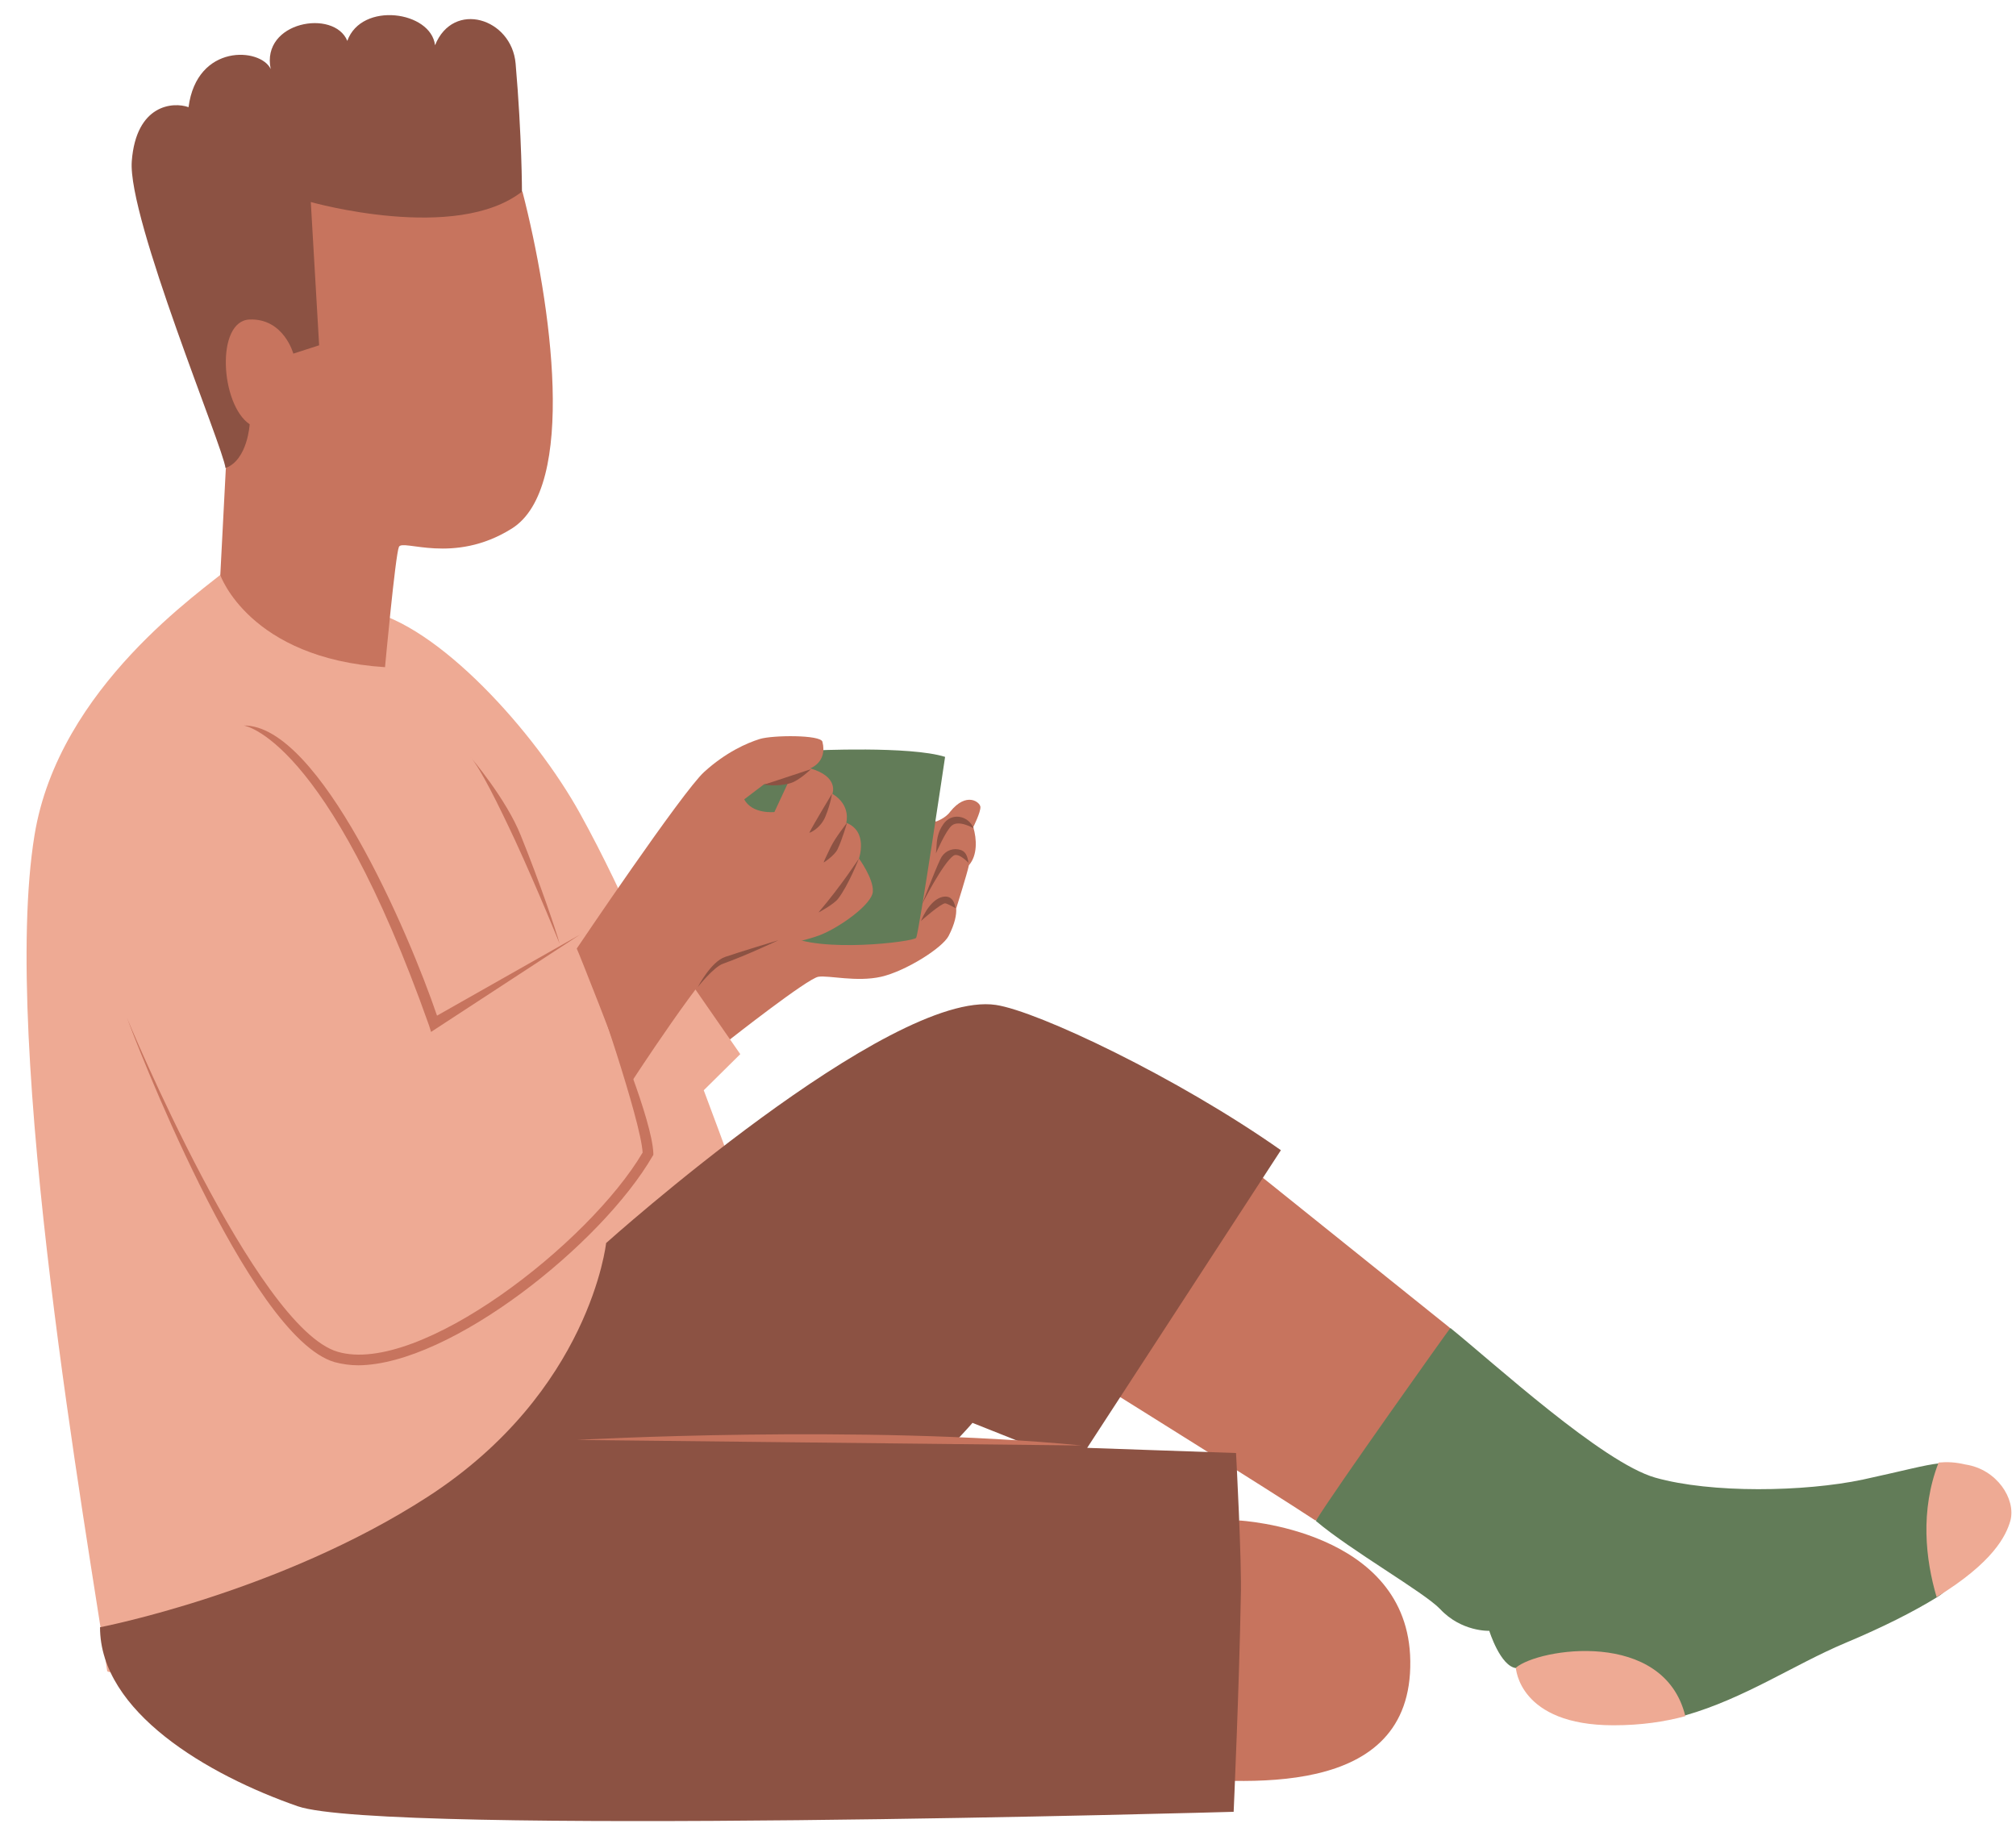
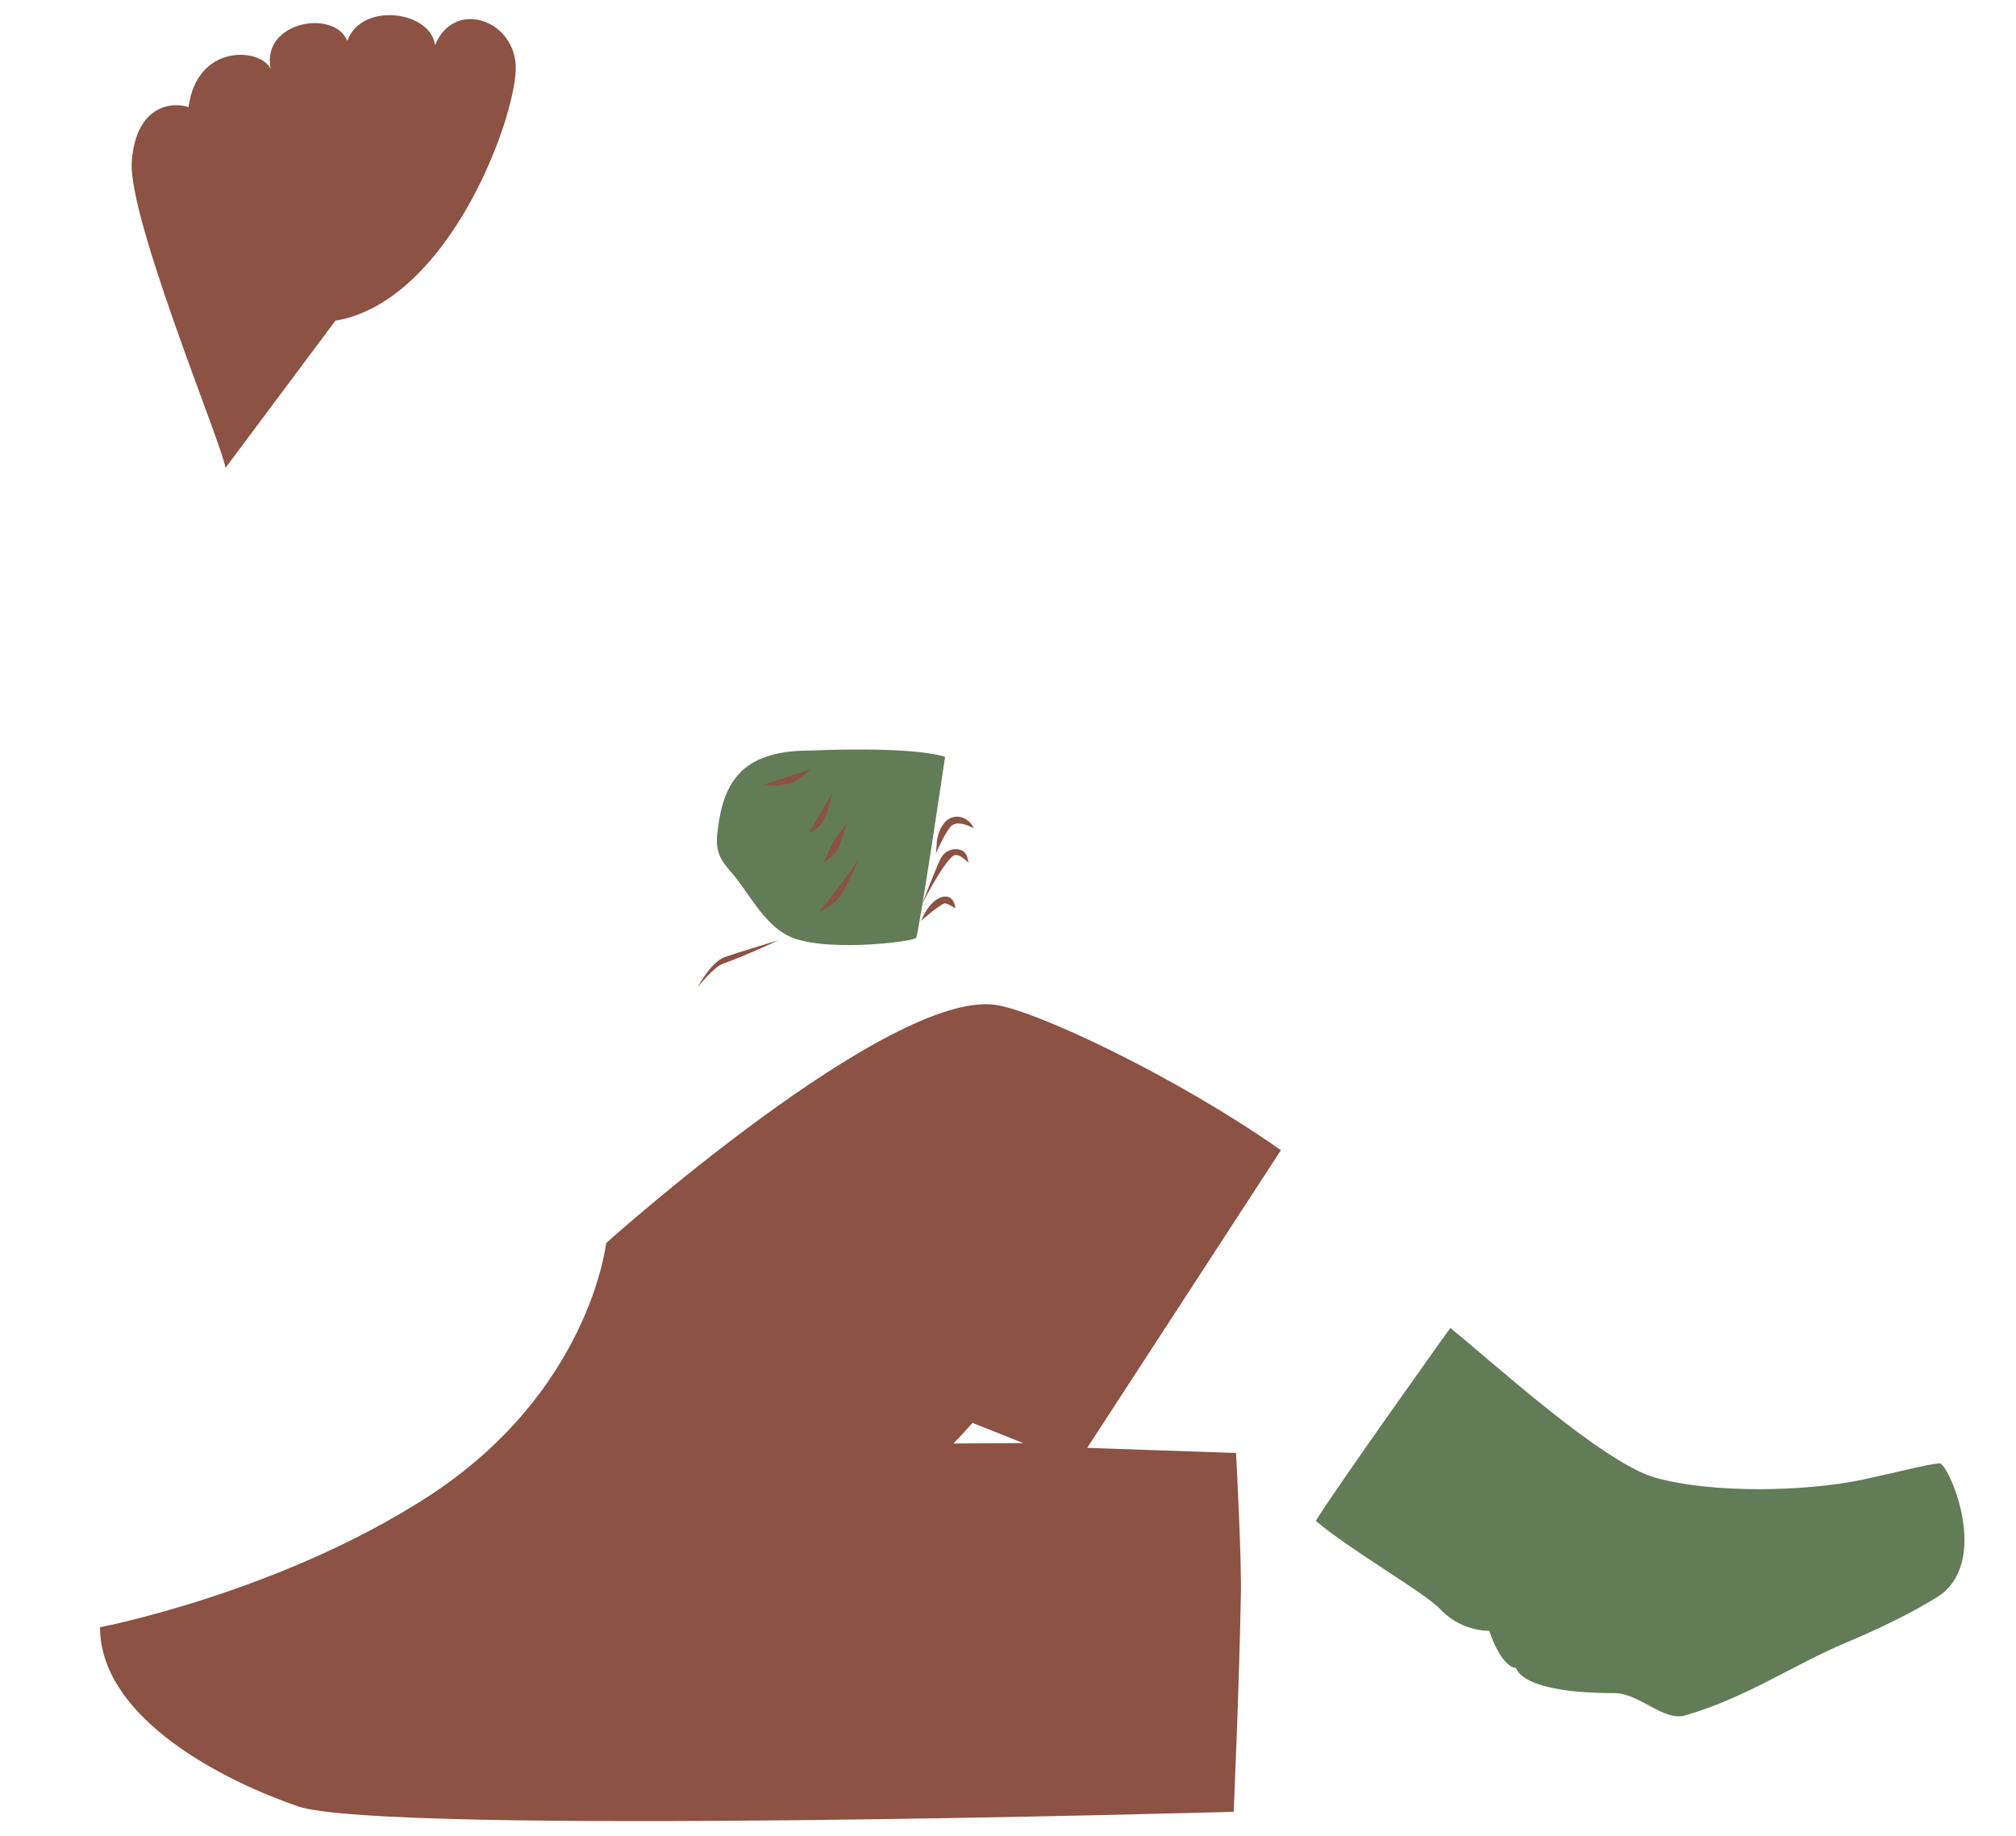
<svg xmlns="http://www.w3.org/2000/svg" fill="#000000" height="462.6" preserveAspectRatio="xMidYMid meet" version="1" viewBox="-6.7 -3.8 507.9 462.6" width="507.9" zoomAndPan="magnify">
  <g id="change1_1">
-     <path d="M324.7,379.3c-12-7.9-49.2-31.1-49.2-31.1l-21.9-45.6l57.8-9.7l47.1,37.8c0,0,12.7,19.2,0.2,27.6 C346.3,366.8,324.7,379.3,324.7,379.3z M217.4,201.8c-2.1,0.7-3.9,2-5.6,3.3c-10.4,7.4-21,14.6-32.1,20.8c-4.4,2.5-8.9,4.8-12.6,8.4 c-3.6,3.5-6.2,8.5-5.6,13.5c0.8,7,8.9,12.3,15.7,10.3c0,0,19.7-15.5,22.3-15.8c2.6-0.4,9.6,1.4,15.8,0c6.1-1.4,15.4-7.2,17-10.3 s2-5.4,1.9-6.9c0,0,2.8-8.9,3.2-10.9c2.2-2.5,2-6.6,1.1-9.6c0,0,1.9-3.8,1.8-5.1c-0.1-1.2-3.5-3.9-7.6,1.2c-1.2,1.7-3.6,2.5-3.6,2.5 C226.1,200.1,221.2,200.5,217.4,201.8z" fill="#c7745e" />
-   </g>
+     </g>
  <g id="change2_1">
    <path d="M481.2,398.7c-5.7,3.5-13.3,7.4-23.1,11.5c-12.8,5.4-25.2,13.9-40.2,18.2c-5.6,1.6-11.5-5.6-17.9-5.6 c-23.9,0-24.7-6.3-24.7-6.3c-4-0.4-6.8-9.4-6.8-9.4s-7,0.3-12.4-5.5c-4-4.2-22.6-14.8-31.3-22.2c4.4-7.3,33.8-48.6,33.9-48.6 c10.9,8.8,38.3,33.9,51.6,37.7c14.1,4,37.6,3.6,52.3,0.5c10.6-2.3,15.5-3.7,19.3-4.1C484,364.5,495.4,389.9,481.2,398.7z M191.5,231.8c8.4,4.6,31.9,1.7,32.6,0.7s7.3-45.6,7.3-45.6c-8.9-2.8-33.1-1.6-33.8-1.6c-6.8,0-14.1,1.1-18.5,6.3 c-3.1,3.6-4.3,8.4-4.9,13.1c-0.3,2.1-0.5,4.2,0.1,6.2c0.6,2.1,2.1,3.8,3.6,5.5C182.2,221.6,185.5,228.5,191.5,231.8z" fill="#627c58" />
  </g>
  <g id="change3_1">
-     <path d="M175.8,284.9c0,0,8.4,68.1-22.4,94.6c-30.8,26.6-132.7,40.7-133.1,37.7C15.4,383.5-6.7,259.6,2,206.6 c6.1-37.4,42.5-61.7,49.1-67.4L85.5,150c18,3.4,42.6,30.6,54,51.3c5.7,10.3,11.2,21.9,16.1,33.1c1.9-1.4,3.4-2.6,3.4-2.6l20.8,30 l-9.2,9.1C173.8,279.4,175.8,284.9,175.8,284.9z M417.9,428.6L417.9,428.6c-5.4-22.1-37-17.1-42.7-12.2c0,0,0.7,14.5,24.6,14.5 C406.8,430.9,412.7,430,417.9,428.6z M488.5,365.2L488.5,365.2c-2.6-0.6-4.5-0.7-6.8-0.5l0,0c-4.7,12.1-3.3,24.4-0.5,33.9 c14.2-8.7,17.5-15.4,18.6-19.3C501.2,373.9,496.4,366.4,488.5,365.2z" fill="#eeaa94" />
-   </g>
+     </g>
  <g id="change1_2">
-     <path d="M305.5,379.3c0,0,42.7,2.2,43.1,35.4c0.5,35.1-42.1,30.9-63.6,29S305.5,379.3,305.5,379.3z M213.2,220.8 c-0.1,3.2-8.4,9.1-13.3,11c-4.9,1.9-20.4,5.1-24,5.7c-3.5,0.5-24.1,32.2-24.1,32.2c-2.7-8.4-13.1-34.5-13.2-34.5 c0,0,26.6-39.5,32.1-44.5c5.5-5,10.8-7.3,14-8.3s15.4-1.1,15.8,0.7c1.3,5.2-3.1,6.7-3.1,6.7c7.4,2.1,5.6,6.4,5.6,6.4 c4.8,2.9,3.5,7.3,3.5,7.3c5.6,2.2,3.2,9,3.2,9S213.4,217.6,213.2,220.8z M192.5,192c-3.5,1.5-6.7,1.8-6.7,1.8l-5,3.8 c2,3.8,7.6,3.2,7.6,3.2L192.5,192z" fill="#c7745e" />
-   </g>
+     </g>
  <g id="change4_1">
-     <path d="M50.1,114.1c-0.4-4.8-24.7-63-23.6-77.3s10.4-15,14.3-13.6c2.1-16.1,18.2-15,20.7-9.6 c-2.5-12,16-15.2,19.3-7.1c3.6-10,21.1-7.5,22.1,1.1c4.6-11.4,19.3-6.8,20.3,4.6c1.6,18.5,1.6,32.4,1.6,32.4s-16.2,59.9-45.4,64.8 C50.1,114.1,50.1,114.1,50.1,114.1z M201.3,201.8c1.3-3.2,1.6-5.6,1.6-5.6s-4.6,7.6-5.7,9.8C197.3,206.1,200.1,204.9,201.3,201.8z M204.3,210.2c1.2-2.5,2.4-6.7,2.4-6.7s-3,3.8-4.1,6.1c-1,2.1-1.6,3.3-1.8,3.9C200.8,213.6,203.6,211.7,204.3,210.2z M204.4,222.7 c2.6-3.3,5.3-10.2,5.3-10.2s-4.4,6.8-10.2,13.6C199.6,226.1,203.4,224,204.4,222.7z M231.4,223.8c0.5,0,2.6,1.2,2.6,1.2 s-0.2-2.9-2.5-2.9s-4.6,2.4-6.2,6.2C225.4,228.1,230.4,223.8,231.4,223.8z M233.5,211.8c1.3-0.9,3.8,1.8,3.8,1.8 c-0.3-1.8-0.7-3.1-2.6-3.4c-1.9-0.3-3.7,0.7-4.5,2.5c-1.4,2.9-4.6,11.3-4.6,11.3S230.8,213.7,233.5,211.8z M233.1,204.2 c1.8-1.5,5.5,0.7,5.5,0.7c-0.6-1.5-2-2.7-3.7-2.9c-1.5-0.2-3,0.5-3.9,1.8c-1.6,2.2-1.7,4.4-1.8,6.2c0,0.4-0.1,0.8-0.1,1.2 C229.1,211.2,231.6,205.4,233.1,204.2z M192.5,193.5c2.1-0.6,5.1-3.5,5.1-3.5l-11.8,3.9C185.8,193.9,189.3,194.5,192.5,193.5z M175.5,239c5.9-2.1,13.9-5.9,13.9-5.9c-0.4,0.1-10.2,3.1-13.4,4.2c-3.6,1.2-6.9,7.6-6.9,7.6S173.1,239.8,175.5,239z M304.7,362.3 c0,0,1.5,27.8,1.2,36.3c-0.4,22.6-1.8,54.1-1.8,54.1s-214.2,6.1-235.8-1.4c-22.7-7.9-49.8-23.8-49.8-45.1c0,0,45.2-8.7,82.6-32.9 c40.9-26.5,44.9-63.9,44.9-63.9s71.4-64,98.2-60C254.8,251,290,267.7,316,286l-48.8,75L304.7,362.3z M233.5,359.9l17.6-0.1 l-12.8-5.1C238.4,354.6,236.7,356.6,233.5,359.9z" fill="#8c5243" />
+     <path d="M50.1,114.1c-0.4-4.8-24.7-63-23.6-77.3s10.4-15,14.3-13.6c2.1-16.1,18.2-15,20.7-9.6 c-2.5-12,16-15.2,19.3-7.1c3.6-10,21.1-7.5,22.1,1.1c4.6-11.4,19.3-6.8,20.3,4.6s-16.2,59.9-45.4,64.8 C50.1,114.1,50.1,114.1,50.1,114.1z M201.3,201.8c1.3-3.2,1.6-5.6,1.6-5.6s-4.6,7.6-5.7,9.8C197.3,206.1,200.1,204.9,201.3,201.8z M204.3,210.2c1.2-2.5,2.4-6.7,2.4-6.7s-3,3.8-4.1,6.1c-1,2.1-1.6,3.3-1.8,3.9C200.8,213.6,203.6,211.7,204.3,210.2z M204.4,222.7 c2.6-3.3,5.3-10.2,5.3-10.2s-4.4,6.8-10.2,13.6C199.6,226.1,203.4,224,204.4,222.7z M231.4,223.8c0.5,0,2.6,1.2,2.6,1.2 s-0.2-2.9-2.5-2.9s-4.6,2.4-6.2,6.2C225.4,228.1,230.4,223.8,231.4,223.8z M233.5,211.8c1.3-0.9,3.8,1.8,3.8,1.8 c-0.3-1.8-0.7-3.1-2.6-3.4c-1.9-0.3-3.7,0.7-4.5,2.5c-1.4,2.9-4.6,11.3-4.6,11.3S230.8,213.7,233.5,211.8z M233.1,204.2 c1.8-1.5,5.5,0.7,5.5,0.7c-0.6-1.5-2-2.7-3.7-2.9c-1.5-0.2-3,0.5-3.9,1.8c-1.6,2.2-1.7,4.4-1.8,6.2c0,0.4-0.1,0.8-0.1,1.2 C229.1,211.2,231.6,205.4,233.1,204.2z M192.5,193.5c2.1-0.6,5.1-3.5,5.1-3.5l-11.8,3.9C185.8,193.9,189.3,194.5,192.5,193.5z M175.5,239c5.9-2.1,13.9-5.9,13.9-5.9c-0.4,0.1-10.2,3.1-13.4,4.2c-3.6,1.2-6.9,7.6-6.9,7.6S173.1,239.8,175.5,239z M304.7,362.3 c0,0,1.5,27.8,1.2,36.3c-0.4,22.6-1.8,54.1-1.8,54.1s-214.2,6.1-235.8-1.4c-22.7-7.9-49.8-23.8-49.8-45.1c0,0,45.2-8.7,82.6-32.9 c40.9-26.5,44.9-63.9,44.9-63.9s71.4-64,98.2-60C254.8,251,290,267.7,316,286l-48.8,75L304.7,362.3z M233.5,359.9l17.6-0.1 l-12.8-5.1C238.4,354.6,236.7,356.6,233.5,359.9z" fill="#8c5243" />
  </g>
  <g id="change1_3">
-     <path d="M122.2,129.4c-14.7,9.2-27.5,2.5-28.4,4.6s-3.5,30.3-3.5,30.3c-34.2-2.2-41.5-23.2-41.5-23.2l1.4-27 c5.5-2.1,6-11,6-11c-7.4-5-8.6-26.1,0-26.4s11,8.6,11,8.6l6.5-2.1l-2.1-36.1c0,0,36.7,10.4,53.3-2.7 C132.2,72.7,138.8,119.1,122.2,129.4z M139.4,231.7l-36,20.4c-7.1-20.9-29.6-73.3-48.7-73.1c0,0,20.9,2.7,46.7,75.6l0.5,1.6 L139.4,231.7z M157.7,287.5l0.2-0.3v-0.4c-0.3-8.4-10.2-32-10.6-33.1l-4.9-10.8c0,0,12.3,35.3,12.8,43.7 c-13.5,22.9-56.3,56.2-76.8,50.2c-20.7-6-53.1-84.1-53.1-84.1c1.2,3.3,30.4,80.3,52.3,86.7c1.9,0.5,3.9,0.8,6,0.8 C106.9,340,144.9,309.6,157.7,287.5z M123.1,208c5.8,12.6,11.2,26,11.2,26c-0.9-3.3-5.1-15.7-9.8-27.3c-3.7-9.3-12.7-19.8-12.7-19.8 C114.4,189.9,118.8,198.8,123.1,208z M138.7,359l127.1,1.4C210.1,355,138.7,359,138.7,359z" fill="#c7745e" />
-   </g>
+     </g>
</svg>